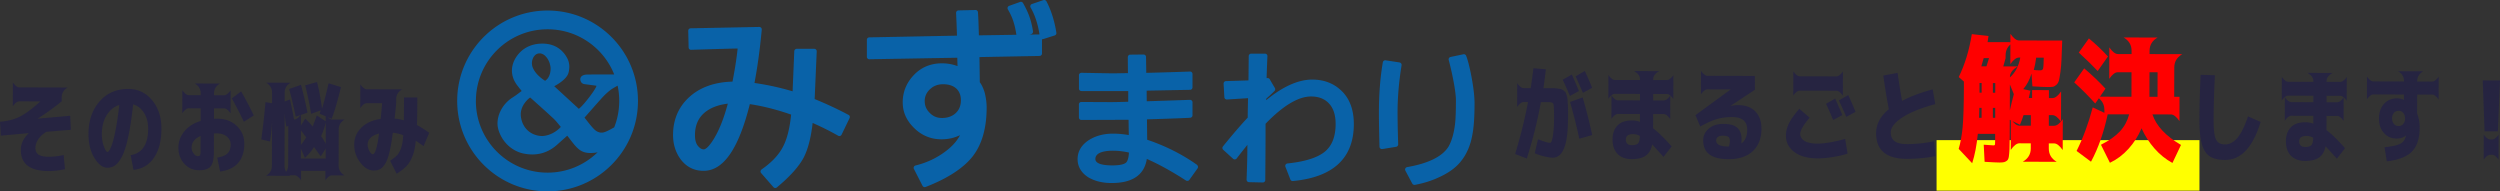
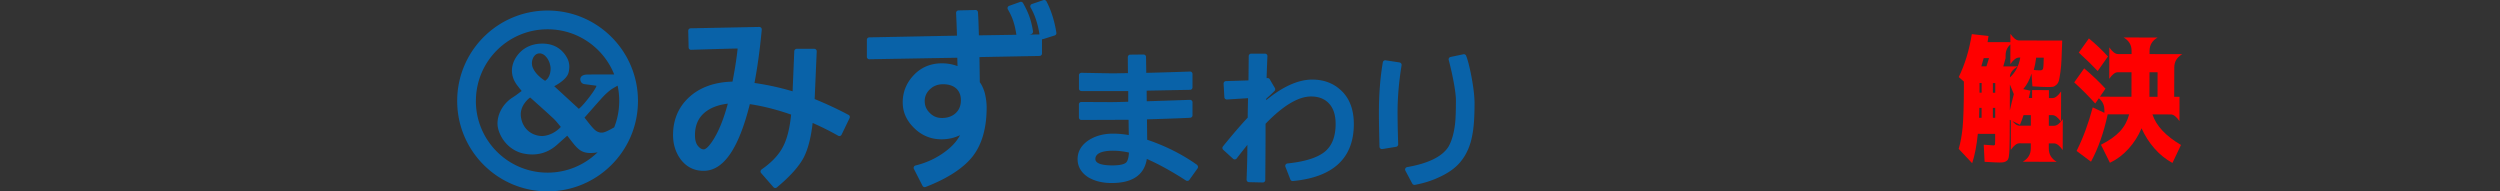
<svg xmlns="http://www.w3.org/2000/svg" id="Layer_2" data-name="Layer 2" viewBox="0 0 884.36 67.69">
  <rect x="0" y="0" width="884.36" height="67.69" fill="#333333" stroke="none" />
  <defs>
    <style>.cls-5{fill:#262441}</style>
  </defs>
  <g id="pc">
-     <path fill="#ff0" d="M685.05 49.57h93v17.88h-93z" />
-     <path class="cls-5" d="M554.65 42.42c-.02 8.91-1.82 13.35-5.38 13.35-.77 0-1.78-.15-3.02-.45-1.24-.3-2.35-.67-3.34-1.12l1.14-4.95c2.15.85 3.58 1.28 4.29 1.28.21 0 .41-.26.6-.77s.37-1.48.54-2.88c.17-1.41.25-3.19.26-5.34 0-2.72-.07-4.3-.23-4.75-.16-.45-.72-.67-1.69-.67h-2.74c-1.17 6.48-2.82 13.13-4.97 19.95l-4.14-1.59c1.92-6.28 3.43-12.4 4.55-18.38h-1.55c-.7 0-1.47.58-2.29 1.75l.02-8.44c.82 1.17 1.58 1.76 2.28 1.76h2.5c.38-2.55.7-4.89.97-7.02l4.39.36c-.17 1.59-.46 3.82-.86 6.68h3.5c.41 0 .9.04 1.48.13.57.08.98.15 1.23.2.25.05.54.21.9.48.35.27.58.49.7.67.12.18.26.53.42 1.07.16.54.25 1 .28 1.39s.06 1.03.12 1.92c.06.89.08 1.68.08 2.37v3.01zm3.89-10.22l-3.2 1.75a134.9 134.9 0 00-2.55-5.74l3.24-1.85c.91 2.04 1.75 3.99 2.52 5.84zm.13 16.88c-.79-3.75-1.88-8.09-3.27-13.02l4.47-1.61c1.35 4.71 2.47 9.16 3.37 13.33l-4.57 1.29zm4.55-18.02l-3.27 1.78c-.91-2.09-1.77-4.04-2.59-5.84l3.24-1.89c.75 1.55 1.62 3.53 2.62 5.95zm5.75-4.53c.82 1.17 1.58 1.76 2.28 1.76l8.89.02v-.35c0-1.05-.7-1.99-2.1-2.82l8.89.02c-1.41.82-2.11 1.75-2.12 2.81v.35l4.85.01c.7 0 1.47-.58 2.29-1.75l-.02 8.44c-.82-1.17-1.58-1.76-2.28-1.76h-4.85v2.27h3.76c.7.01 1.47-.57 2.29-1.74l-.02 8.33c-.82-1.17-1.58-1.76-2.28-1.76h-3.76l-.01 5.05c1.8 1.34 3.99 3.47 6.56 6.38l-2.89 3.72c-1.71-1.93-3.04-3.39-4-4.41-.36 1.83-1.12 3.15-2.28 3.97-1.16.82-2.81 1.22-4.94 1.22-2.16 0-3.83-.62-5.02-1.84-1.19-1.22-1.79-2.93-1.78-5.14 0-2.06.58-3.7 1.74-4.9 1.15-1.2 2.85-1.8 5.1-1.8 1.03 0 1.98.17 2.85.5v-2.78l-7.8-.02c-.7 0-1.47.58-2.29 1.75l.02-8.33c.82 1.17 1.58 1.76 2.28 1.76l7.8.02v-2.29l-8.89-.02c-.7 0-1.47.58-2.29 1.75l.02-8.44zm11.12 21.55c-.77-.42-1.56-.64-2.35-.64-1.73 0-2.6.63-2.61 1.89 0 1.34.7 2.01 2.1 2.01 1.12 0 1.88-.22 2.25-.66.38-.44.58-1.31.6-2.6zm35.92 2.66c1.36-.98 2.05-2.6 2.05-4.85 0-2.98-1.76-4.47-5.3-4.48-2.02 0-3.84.24-5.47.72-1.63.49-3.57 1.36-5.83 2.62l-1.71-4.01 12.43-9.07v-.04l-8.19-.02c-.7 0-1.47.58-2.29 1.75l.02-8.3c.82 1.17 1.58 1.76 2.28 1.76l16.77.04.02 4.89-8.63 5.71v.04c.84-.21 1.74-.31 2.67-.31 2.65 0 4.69.76 6.13 2.25 1.44 1.49 2.15 3.5 2.15 6.04 0 3.45-1.04 6.11-3.08 8.01-2.04 1.89-4.92 2.83-8.62 2.82-5.95-.02-8.92-2.23-8.91-6.63 0-1.66.66-3.06 1.96-4.18s3.05-1.68 5.23-1.67c2.25 0 3.88.46 4.88 1.37 1 .91 1.51 2.26 1.5 4.06 0 .52-.03 1.01-.07 1.48zm-4.08-.92c0-.61-.16-1.07-.49-1.37-.33-.3-1-.46-2-.46-.8 0-1.39.16-1.78.49-.39.33-.58.74-.58 1.23 0 1.41 1.44 2.11 4.32 2.12l.21-.07c.21-.75.32-1.39.32-1.93zm19.83-1.92c0-1.34.35-2.72 1.03-4.16s1.92-3.19 3.71-5.25l3.65 3.14c-2.21 2.6-3.32 4.49-3.32 5.69 0 1.08.51 1.93 1.54 2.55 1.03.62 2.59.94 4.67.94 1.22 0 2.77-.17 4.66-.51 1.89-.35 3.56-.74 5.01-1.18l.87 5.21c-1.41.49-3.15.89-5.22 1.22s-3.85.48-5.33.48c-3.52 0-6.27-.75-8.27-2.24s-3-3.44-2.99-5.88zm2.6-14.09l.02-8.58c.82 1.17 1.58 1.76 2.28 1.76l12.97.03c.7 0 1.47-.58 2.29-1.75l-.02 8.58c-.82-1.17-1.58-1.76-2.28-1.76l-12.97-.03c-.7 0-1.47.58-2.29 1.75zm17.35 6.9l-3.24 1.75c-.77-1.9-1.61-3.81-2.52-5.74l3.24-1.85c.91 2.04 1.75 3.99 2.52 5.84zm4.68-1.15l-3.27 1.78c-.91-2.09-1.78-4.02-2.62-5.81l3.31-1.92c.72 1.57 1.58 3.56 2.59 5.95zm9.84-12.84l5.03-.94c.48 3.42 1.01 6.73 1.59 9.92 2.86-1.56 6.48-2.92 10.84-4.08l.9 5.21c-5.25 1.44-9.19 3.05-11.81 4.82-2.62 1.77-3.93 3.49-3.93 5.16 0 1.38.44 2.42 1.34 3.12.9.69 2.34 1.04 4.3 1.05 3.07 0 6.29-.32 9.67-.99l.51 5.24c-3.31.65-6.71.97-10.2.96-7.22-.02-10.82-3.05-10.8-9.1 0-3.16 1.5-5.98 4.49-8.46-.79-4.15-1.43-8.11-1.94-11.89z" />
    <path d="M724.77 44.49h1.88c.94 0 1.96-.77 3.05-2.33l-.03 10.92c-1.09-1.56-2.1-2.35-3.04-2.35h-1.88v1.82c0 2.03.93 3.6 2.8 4.69l-12-.03c1.88-1.09 2.82-2.65 2.83-4.68V50.7l-4.03-.01c-.94 0-1.96.78-3.05 2.34l.03-10.92c1.09 1.57 2.1 2.35 3.04 2.35h4.03v-3.74h-2.58c-.32 1.02-.74 2.16-1.27 3.41l-3.61-1.74-.02 6.38c0 1.75-.03 3.11-.08 4.08-.05.97-.12 1.8-.22 2.51-.1.7-.31 1.19-.64 1.45s-.67.44-1.03.54c-.36.09-.91.14-1.66.14s-2.5-.08-5.25-.25l-.31-6.05c2 .16 3.16.24 3.47.24.28 0 .45-.08.49-.23.05-.16.07-.73.08-1.73v-2.11l-6.13-.02c-.39 4-1.05 7.47-2 10.4l-4.77-5.08c.66-2.22 1.13-4.79 1.4-7.71s.42-7.58.44-13.99v-2.11l-1.82-1.6c2.17-4.43 3.71-9.49 4.63-15.18l5.9.67c-.09.47-.21 1.19-.33 2.16l9.19.02c-1.88 1.09-2.82 2.65-2.82 4.68v.98l-.81 2.9h5.16c-1.88 1.1-2.82 2.35-2.82 3.76v.14c1.94-1.74 3.17-4.08 3.67-7.02h-.47c-.94 0-1.96.78-3.05 2.33l.03-10.73c1.09 1.57 2.1 2.35 3.04 2.35l15.28.04c-.1 2.81-.19 5.04-.25 6.68-.07 1.64-.2 3.14-.39 4.5-.19 1.36-.37 2.34-.52 2.95-.16.61-.46 1.12-.89 1.52-.44.41-.87.64-1.29.7-.42.06-1.01.09-1.76.09-1.12 0-2.94-.09-5.44-.25l-.32-4.5c-.66 2.19-1.64 4.01-2.92 5.48l2.53.57-.57 2.58h1.17v-2.81l5.95.02v2.81h1.26c.94 0 1.96-.78 3.05-2.34l-.03 10.73c-1.09-1.57-2.1-2.35-3.04-2.35h-1.27v3.75zm-24.59-6.35c0 .84-.04 2.02-.1 3.52h.89v-3.51h-.8zm.06-5.35h.75v-3.42h-.75v3.42zm2.46-9.32c.25-.75.55-1.72.9-2.9h-1.88c-.03.18-.32 1.15-.85 2.9h1.83zm2.26 14.68v3.52h.83v-3.52h-.83zm.01-5.34h.84v-3.42h-.84v3.42zm7.41.49l-1.4-3.43-.02 9.23c.51-2.25.98-4.18 1.42-5.81zm7.91-12.92c-.22 1.72-.51 3.17-.85 4.36.62.1 1.36.14 2.2.15.59 0 .95-.2 1.08-.61s.21-1.7.24-3.89h-2.67zm20.88 16.23c-2.34-2.6-4.81-5.09-7.43-7.47l3.53-4.96c2.84 2.41 5.35 4.81 7.53 7.19l-3.62 5.24zm10.05-23.36l12 .03c-1.88 1.09-2.82 2.65-2.83 4.68v1.17l11.58.03c-1.88 1.09-2.82 2.65-2.83 4.68l-.03 10.41h1.88l-.02 8.58c-1.09-1.57-2.1-2.35-3.04-2.35l-6.52-.02c1.33 4.04 4.7 7.64 10.1 10.81l-3.02 6.37c-2.37-1.29-4.5-3-6.38-5.15-1.88-2.15-3.4-4.52-4.55-7.11-1.13 2.69-2.67 5.1-4.61 7.25-1.94 2.15-4.14 3.8-6.58 4.95l-3.17-6.38c2.94-1.49 5.19-3.08 6.74-4.76 1.55-1.68 2.63-3.68 3.23-5.99l-7.59-.02c-1.36 6.4-3.33 11.99-5.9 16.77l-5.1-3.81c2.26-4.49 4.17-9.63 5.71-15.41l4.12 1.93v-1.03c0-2.03-.92-3.6-2.8-4.69l12.38.03v-.09l.02-8.58h-4.83c-.94-.02-1.96.76-3.05 2.32l.03-11.11c1.09 1.57 2.1 2.35 3.04 2.35h4.83v-1.16c0-2.03-.93-3.6-2.8-4.7zm-15.86 5.35l3.58-5.01c2.5 2.07 4.74 4.2 6.73 6.39l-3.62 5.15c-1.62-1.75-3.85-3.93-6.69-6.53zm24.99 15.54v.09h2.86l.02-8.66h-2.86l-.02 8.57z" fill="red" />
-     <path class="cls-5" d="M778.45 26.46l5.06.15c-.3 6.19-.45 11.46-.46 15.82 0 3.47.28 5.78.86 6.93s1.65 1.73 3.19 1.73c1.59 0 3.05-.77 4.37-2.33 1.32-1.55 2.57-4.09 3.75-7.6l4.46 1.98c-2.74 8.97-6.94 13.45-12.59 13.43-2.32 0-4.12-.43-5.39-1.26-1.27-.83-2.21-2.27-2.8-4.3-.59-2.03-.88-4.89-.87-8.6.01-5.25.16-10.57.43-15.96zm28.72.71c.82 1.17 1.58 1.76 2.28 1.76l8.89.02v-.35c0-1.05-.7-1.99-2.1-2.82l8.89.02c-1.41.82-2.11 1.75-2.12 2.81v.35l4.85.01c.7 0 1.47-.58 2.29-1.75l-.02 8.44c-.82-1.17-1.58-1.76-2.28-1.76H823v2.27h3.76c.7.01 1.47-.57 2.29-1.74l-.02 8.33c-.82-1.17-1.58-1.76-2.28-1.76h-3.76l-.01 5.05c1.8 1.34 3.99 3.47 6.56 6.38l-2.89 3.72c-1.71-1.93-3.04-3.39-4-4.41-.36 1.83-1.12 3.15-2.28 3.97-1.16.82-2.81 1.22-4.94 1.22-2.16 0-3.83-.62-5.02-1.84-1.19-1.22-1.79-2.93-1.78-5.14 0-2.06.58-3.7 1.74-4.9 1.15-1.2 2.85-1.8 5.1-1.8 1.03 0 1.98.17 2.85.5v-2.78l-7.8-.02c-.7 0-1.47.58-2.29 1.75l.02-8.33c.82 1.17 1.58 1.76 2.28 1.76l7.8.02v-2.29l-8.89-.02c-.7 0-1.47.58-2.29 1.75l.02-8.44zm11.12 21.55c-.77-.42-1.56-.64-2.35-.64-1.73 0-2.6.63-2.61 1.89 0 1.34.7 2.01 2.1 2.01 1.12 0 1.88-.22 2.25-.66.38-.44.58-1.31.6-2.6zm19-21.68c.82 1.17 1.58 1.76 2.28 1.76l10.83.03v-.11c0-1.52-.7-2.7-2.1-3.52l8.89.02c-1.41.82-2.11 1.99-2.12 3.51v.11l5.31.01c.7 0 1.47-.58 2.29-1.75l-.02 8.12c-.82-1.17-1.58-1.76-2.28-1.76h-5.31l-.02 6.77c.61 1.46.91 3.12.9 4.99-.01 3.7-.9 6.48-2.66 8.33s-4.75 3.02-8.97 3.53l-.79-4.99c2.84-.32 4.73-.75 5.68-1.3.95-.55 1.57-1.41 1.85-2.58 0-.02 0-.06.02-.12.01-.06.02-.1.02-.12l.07-.07c-.94.75-2.05 1.12-3.34 1.12-1.85 0-3.36-.66-4.53-1.98-1.17-1.32-1.75-3.03-1.74-5.15 0-2.12.6-3.84 1.79-5.15 1.19-1.31 2.75-1.96 4.7-1.96.82 0 1.63.2 2.42.6l-.07-.04v-1.9l-10.82-.03c-.7 0-1.47.58-2.29 1.75l.02-8.12zm9.53 12.89c-.42.52-.64 1.16-.64 1.95s.21 1.43.64 1.94c.43.51.99.76 1.67.76.68 0 1.23-.25 1.65-.75.42-.5.64-1.15.64-1.93s-.21-1.43-.63-1.94c-.42-.5-.97-.76-1.65-.76-.68 0-1.24.24-1.69.73zm31.42-11.48l6.12.02-.75 18h-4.71l-.65-18.01zm.35 28.06l.02-8.93c.82 1.17 1.58 1.76 2.28 1.76h.7c.7 0 1.47-.58 2.29-1.75l-.02 8.93c-.82-1.17-1.58-1.76-2.28-1.76h-.7c-.7 0-1.47.58-2.29 1.75zM4.54 29.15c.82 1.17 1.58 1.76 2.28 1.76l17.12.05c-1.41.82-2.11 1.99-2.12 3.51v1.37c-2.87 2.34-5.68 4.36-8.42 6.06l-.07.07 11.5-1.02.23 4.96-8.65.71c-1.24.75-2.2 1.63-2.87 2.65-.67 1.02-1.01 2.03-1.01 3.04 0 1.1.37 1.9 1.12 2.39.75.49 1.93.74 3.55.75 1.73 0 3.5-.2 5.31-.62l.48 5.03c-2.04.44-3.97.66-5.8.65-6.56-.02-9.84-2.51-9.82-7.48 0-2.18.92-4.13 2.76-5.86v-.07l-9.85.89-.27-4.92c2.74-.23 5.08-.83 7.02-1.81 1.94-.98 4.33-2.75 7.17-5.32v-.07l-7.38-.02c-.7 0-1.47.58-2.29 1.75l.02-8.44zm41.69 25.74c4.1-.72 6.16-3.82 6.18-9.3 0-2.23-.49-4.13-1.5-5.7-1-1.57-2.28-2.56-3.82-2.96-.48 4.48-1.04 8.22-1.67 11.23-.63 3.01-1.34 5.31-2.13 6.9-.79 1.59-1.6 2.7-2.43 3.33-.83.63-1.79.94-2.87.94-1.66 0-3.2-1.16-4.6-3.48-1.4-2.31-2.1-5.12-2.09-8.43.01-4.73 1.32-8.58 3.92-11.54 2.6-2.96 5.98-4.43 10.15-4.42 3.42 0 6.24 1.34 8.44 4 2.21 2.65 3.31 6.03 3.29 10.13-.01 4.29-.9 7.7-2.66 10.24-1.76 2.54-4.17 3.96-7.22 4.25l-1.01-5.21zM42.2 37.12c-1.85.6-3.34 1.82-4.47 3.64s-1.7 4.05-1.71 6.68c0 1.59.24 3.05.73 4.36.49 1.31.91 1.97 1.26 1.97.16 0 .37-.17.62-.51.25-.34.52-.91.83-1.72.31-.81.61-1.83.9-3.06.3-1.23.61-2.82.94-4.78.33-1.96.63-4.15.9-6.59zm22.3-5.21c.82 1.17 1.58 1.76 2.28 1.76H71v-.62c0-1.52-.7-2.7-2.1-3.52l8.93.02c-1.41.82-2.11 1.99-2.12 3.51v.63h3.58c.7 0 1.47-.58 2.29-1.75l-.02 8.16c-.82-1.17-1.58-1.76-2.28-1.76h-3.59v3.68c.19-.02.56-.03 1.12-.03 2.86 0 5.18.86 6.95 2.57 1.78 1.7 2.66 3.79 2.66 6.25 0 2.86-.73 5.13-2.16 6.8-1.43 1.67-3.57 2.69-6.41 3.06l-1.01-4.92c1.76-.28 2.99-.79 3.7-1.54s1.06-1.79 1.06-3.13c0-1.05-.43-1.96-1.31-2.73-.88-.76-2.04-1.15-3.5-1.15-.59 0-.96 0-1.12.03l-.02 6.64c0 2.44-.39 4.11-1.16 5.01-.76.9-2.12 1.35-4.06 1.34-2.09 0-3.83-.77-5.23-2.3s-2.1-3.43-2.09-5.7c0-2.11.7-4.02 2.09-5.73 1.39-1.71 3.31-2.94 5.78-3.71v-4.46l-4.21-.01c-.7 0-1.47.58-2.29 1.75l.02-8.16zm6.46 16.19c-2.11.91-3.17 2.29-3.18 4.14 0 .73.23 1.41.7 2.04.47.63.95.95 1.44.95.42 0 .7-.11.83-.33.13-.22.2-.69.2-1.39V48.1zm11.05-13.29l3.28-2.49c1.61 2.77 3.1 5.61 4.48 8.52l-3.49 2.24c-1.4-2.91-2.82-5.67-4.27-8.27zm13.51 15.25l-3.09-.75a254.3 254.3 0 001.48-13.18l2.32.39v-3.76c.01-1.52-.69-2.7-2.09-3.52l8.68.02c-1.41.82-2.11 1.99-2.12 3.51v3.13l1.89-.7c.51 2.25.98 4.6 1.42 7.04h.14c.7 0 1.47-.58 2.29-1.75v3.94l1.54-2.49c.84.78 1.72 1.72 2.63 2.82.54-1.4 1.03-2.72 1.45-3.93l3.16 2.08v-2.39c.82 1.17 1.58 1.76 2.29 1.76h4.43c-1.41.83-2.12 2-2.12 3.52l-.03 12.73c0 1.52.7 2.7 2.1 3.52h-4.5c-.7-.01-1.47.57-2.29 1.74v-3.34l-8.6-.02v3.34c-.83-1.17-1.59-1.76-2.29-1.76h-4.39c1.41-.83 2.11-2 2.12-3.52l.04-13.92-.7.21c-.3-1.71-.5-3.31-.58-4.78l-.05 18.67c0 1.52.7 2.7 2.1 3.52l-8.68-.02c1.41-.82 2.12-1.99 2.12-3.51l.04-16.45c.02 1.88-.21 4.5-.69 7.87zm13.25-10.2l-4.15 1.43c-.9-4.27-1.69-7.54-2.36-9.81l4.22-1.47c.88 3.31 1.65 6.59 2.29 9.85zm6.44 12.71l-1.73 2.74c-.82-1.08-1.61-2.18-2.38-3.31-.92 1.43-2 2.71-3.24 3.86l-1.43-3.31v3.52l8.78.02v-3.52zm-8.76-6.46v5.17c.62-.82 1.25-1.71 1.86-2.67-.56-.75-1.18-1.59-1.86-2.5zm10.84-4.08l-4.21-1.8.36-1.19-3.38 1.22c-.69-4.06-1.4-7.41-2.12-10.06l4.19-1.18c.67 2.42 1.27 5.56 1.8 9.43.78-2.69 1.55-5.69 2.31-8.99l4.36 1.35c-1.14 4.8-2.24 8.55-3.3 11.24zm-2.06 8.82l.02-7.59c-.4 1.73-.96 3.36-1.67 4.88.58.82 1.13 1.73 1.64 2.71zm12.21-12.59l.02-8.44c.82 1.17 1.58 1.76 2.28 1.76l12.52.03c-1.41.82-2.11 1.99-2.12 3.51v1.41c-.05.7-.23 2.51-.55 5.41 1.1.1 2.19.31 3.27.64.03-2.98.05-5.67.06-8.09h4.71c-.01 4.11-.05 7.36-.13 9.75 1.54.83 2.98 1.74 4.32 2.75l-1.98 4.71c-.91-.66-1.84-1.31-2.77-1.94-.19 2.23-.57 4.05-1.14 5.46-.57 1.42-1.23 2.55-2 3.39-.76.84-1.97 1.8-3.61 2.87l-2.31-4.61c1.2-.82 2.05-1.5 2.55-2.05.5-.55.95-1.37 1.33-2.47.38-1.1.63-2.61.75-4.53-1.29-.47-2.52-.76-3.69-.85-.36 2.84-.76 5.15-1.2 6.94s-.95 3.14-1.52 4.06c-.58.91-1.17 1.53-1.78 1.86-.61.33-1.36.49-2.25.49-1.73 0-3.32-.95-4.76-2.83-1.44-1.88-2.15-4-2.14-6.37 0-2.3.84-4.27 2.51-5.94 1.67-1.66 3.96-2.7 6.86-3.11.24-2.55.41-4.4.51-5.55h-5.45c-.7-.02-1.47.57-2.29 1.74zm6.62 8.98c-1.29.33-2.28.83-2.97 1.5-.69.68-1.04 1.47-1.04 2.39 0 .77.21 1.54.63 2.29.42.75.82 1.13 1.19 1.13.84 0 1.58-2.43 2.2-7.31z" />
    <g fill="#0962a8">
      <path d="M423.43 58.3c-5.22-3.71-11.15-6.69-17.62-8.87l-.08-7.21c7.19-.22 12.6-.41 15.28-.56.47-.03.83-.41.83-.87v-4.6a.87.87 0 00-.91-.87c-6.47.22-11.23.38-15.28.5l-.03-3.75 15.36-.3c.48 0 .86-.4.86-.87v-4.72c0-.24-.1-.46-.27-.63a.843.843 0 00-.64-.24c-5.68.2-10.87.35-15.44.46l-.09-5.63c0-.48-.4-.86-.87-.86l-4.71.05c-.48 0-.86.39-.86.87 0 1.74.02 3.64.04 5.66-3.22.06-4.98.09-5.5.09l-10.94-.2c-.23 0-.46.09-.63.25-.17.16-.26.38-.26.62v4.71c0 .48.39.87.87.87h16.56v3.79c-2.74.09-4.77.13-6.31.13l-10.26-.05c-.23 0-.45.09-.62.25-.16.17-.25.38-.25.62v4.61c0 .23.1.46.25.62.17.16.39.26.62.26 8.42-.03 13.44-.05 15.06-.05h1.63l.08 5.39c-1.96-.33-3.83-.5-5.56-.5-3.39 0-6.35.81-8.79 2.43-2.49 1.72-3.76 3.94-3.76 6.59s1.34 4.95 3.98 6.54c2.24 1.27 4.94 1.91 8.04 1.91 7.4 0 11.59-2.86 12.47-8.52 4.09 1.78 8.75 4.34 13.86 7.63.39.25.91.15 1.18-.22l2.91-4.07c.14-.19.19-.43.15-.65a.927.927 0 00-.35-.57zm-29.69-4.99c1.79 0 3.68.22 5.62.66-.12 2.18-.59 3.12-.98 3.51-.49.47-1.73 1.03-4.89 1.03-2.74 0-6.01-.39-6.01-2.26s2.11-2.94 6.26-2.94zm80.03-21.88c-2.58-2.18-5.81-3.28-9.6-3.28-4.9 0-10.36 2.45-16.27 7.28l.02-.5c1.49-1.34 2.45-2.25 2.94-2.77.27-.28.31-.7.11-1.04-.88-1.48-1.48-2.5-1.79-3.06a.87.87 0 00-.87-.44l-.26.03c.12-3.77.23-6.57.3-7.75a.87.87 0 00-.88-.92h-4.87c-.47 0-.86.38-.87.86l-.09 8.6-7.95.25a.874.874 0 00-.85.92l.27 4.77c.01.23.12.45.29.6.17.15.41.23.63.22l7.46-.47c-.06 2.53-.1 4.59-.12 6.16v.71c-2.35 2.5-5.3 5.93-8.76 10.19a.87.87 0 00.09 1.19l3.49 3.18c.18.16.41.25.66.23.25-.02.47-.14.62-.34 1.35-1.76 2.62-3.36 3.79-4.8-.01.83-.02 1.32-.02 1.46 0 2.64-.1 6.39-.27 10.83 0 .23.08.46.24.63.16.17.38.27.62.27l4.86.11h.02c.23 0 .45-.09.61-.25.17-.16.26-.39.26-.62.07-7.75.1-13.01.1-15.64v-4.26c6.18-6.41 11.6-9.65 16.09-9.65 2.71 0 4.78.81 6.35 2.48 1.56 1.66 2.35 4.09 2.35 7.24 0 4.34-1.23 7.59-3.66 9.67-2.56 2.2-7.05 3.64-13.37 4.3-.27.02-.51.18-.66.41-.14.23-.16.52-.07.77l1.75 4.49c.13.36.51.6.89.55 14.3-1.35 21.56-8.13 21.56-20.15 0-5.51-1.75-9.71-5.18-12.48zm21.31-9.35l-4.92-.74a.868.868 0 00-.99.71c-.93 5.3-1.39 11.34-1.39 17.95 0 2.63.07 6.52.21 11.89a.862.862 0 00.87.85c.05 0 .1 0 .14-.01l4.87-.8c.43-.07.74-.45.73-.88-.15-4.77-.22-8.59-.22-11.36 0-5.19.47-10.78 1.42-16.6a.877.877 0 00-.74-1zm23.55-2.37a.853.853 0 00-.98-.51l-4.52.95c-.23.05-.44.2-.56.4-.13.21-.16.46-.09.69.65 2.35 2.54 10.4 2.54 14.2s-.1 6.7-.31 8.43c-.38 3.2-1.13 5.84-2.21 7.82-2.11 3.59-7.06 6.09-14.73 7.42-.28.05-.51.22-.64.48a.88.88 0 00.02.79l2.43 4.56c.16.29.46.46.77.46.06 0 .1 0 .16-.01 3.14-.57 6.12-1.52 8.82-2.82 3.25-1.51 5.76-3.35 7.44-5.49 2.1-2.59 3.48-5.83 4.1-9.6.49-2.48.74-6.21.74-11.08s-1.85-14.03-2.98-16.67zM300.17 40.65c-3.62-1.94-7.65-3.83-11.99-5.61l.73-16.86c0-.23-.08-.47-.23-.64a.91.91 0 00-.64-.27h-6.2c-.46 0-.85.37-.87.84l-.56 13.4-.02.8a91.88 91.88 0 00-13.5-2.96c1.06-5.55 1.93-11.89 2.58-18.86a.862.862 0 00-.23-.68.89.89 0 00-.66-.28l-24.26.48c-.23 0-.45.1-.62.27-.16.17-.24.39-.24.63l.14 5.87c0 .23.1.45.27.61.17.16.4.26.63.23 7.61-.24 13.25-.4 16.44-.46-.39 3.67-1.01 7.6-1.82 11.71-6.57.18-11.84 2.14-15.66 5.82-3.56 3.42-5.37 7.82-5.37 13.07 0 3.21.87 6.05 2.58 8.45 2.05 2.8 4.82 4.22 8.22 4.22 7.02 0 12.38-7.72 16.36-23.59 4.61.68 9.51 1.93 14.61 3.7-.47 4.66-1.37 8.34-2.68 10.97-1.44 3.02-4.06 5.86-7.77 8.43-.2.14-.33.36-.37.61-.03.25.04.5.21.68l4.34 4.97c.17.2.41.3.66.3.19 0 .39-.07.55-.2 4.48-3.7 7.63-7.17 9.39-10.35 1.58-2.95 2.68-7.14 3.28-12.46 3.26 1.45 6.29 2.96 9.02 4.52.21.12.46.15.69.08.23-.08.42-.24.53-.46l2.83-5.87c.2-.42.03-.93-.38-1.15zm-51.2 12.19c-.67 0-1.29-.33-1.92-1.04-.8-.84-1.21-2.17-1.21-3.96 0-3.53 1.18-6.2 3.6-8.16 2.04-1.62 4.73-2.63 8.02-3.01-1.47 5.48-3.23 9.82-5.23 12.91-1.88 2.93-2.91 3.26-3.26 3.26zM369.06.05l-4.02 1.37c-.25.08-.44.27-.53.52-.09.25-.07.52.07.75 1.49 2.54 2.55 5.73 3.14 9.49h-.06l-3.44.05.59-.18c.42-.13.67-.54.61-.96-.66-4.28-1.75-6.82-3.52-10a.868.868 0 00-1.05-.4l-3.86 1.38c-.25.09-.43.28-.53.52-.09.24-.06.51.07.74 1.42 2.44 2.37 4.71 3.01 8.97l-13.27.21c-.09-3.58-.19-6.25-.32-8.16-.03-.46-.43-.85-.89-.81l-6 .14a.874.874 0 00-.85.92c.12 2.38.23 5.07.31 8.01l-31.02.61c-.47 0-.85.4-.85.87v6c0 .23.09.46.26.62.16.17.37.25.62.25l31.11-.54c.02 1.13.05 2.12.08 2.96-1.75-.65-3.6-.98-5.5-.98-4.14 0-7.58 1.5-10.22 4.43-2.44 2.68-3.67 5.83-3.67 9.36s1.36 6.47 4.05 9.11c2.68 2.64 5.95 3.98 9.71 3.98 2.33 0 4.5-.49 6.51-1.47-1.09 2.14-2.91 4.14-5.44 5.97-3.01 2.22-6.47 3.82-10.3 4.76a.85.85 0 00-.58.48c-.11.24-.11.52.02.76l3.03 5.94c.15.3.45.48.78.48.11 0 .21-.02.32-.06 7.83-3.04 13.45-6.71 16.71-10.91 3.23-4.19 4.88-9.97 4.88-17.18 0-1.72-.24-3.54-.74-5.45-.49-1.53-1.05-2.68-1.68-3.5l-.12-8.91 21.26-.4c.47 0 .86-.4.86-.87v-5.07c.14.03.29.02.44-.03l4.05-1.28c.41-.13.67-.54.6-.97-.68-4.25-1.87-7.98-3.52-11.1a.865.865 0 00-1.05-.42zm-35.92 41.68c-1.7 0-3.09-.6-4.28-1.82-1.17-1.18-1.75-2.53-1.75-4.15s.61-3.02 1.87-4.2c1.27-1.19 2.78-1.76 4.64-1.76 1.97 0 3.54.51 4.64 1.5 1.11 1.03 1.65 2.4 1.65 4.19 0 1.88-.61 3.37-1.85 4.54-1.27 1.15-2.88 1.71-4.92 1.71z" />
      <path d="M193.71 3.73c-17.66 0-31.98 14.32-31.98 31.98s14.32 31.98 31.98 31.98 31.97-14.32 31.97-31.98-14.32-31.98-31.97-31.98zm-25.36 31.98c0-14 11.35-25.35 25.36-25.35 10.69 0 19.84 6.62 23.57 15.99h-.95c-2.86 0-5.72-.02-8.57.02-.55 0-1.13.09-1.63.34-.6.3-.99.94-.82 1.68.18.77.66 1.27 1.5 1.38 1.23.16 4.07.53 4.2.57-.28 1.33-4.77 7.13-6.26 8.15-2.88-2.65-5.74-5.28-8.7-8 0 0 4.45-2.18 5.08-4.83.56-2.37.24-4.04-.94-5.88-2.01-3.11-5.08-4.46-8.71-4.35-3.63.1-6.72 1.59-8.78 4.61-2.13 3.13-2.22 6.86.23 10.1.49.65 1.01 1.29 1.61 2.05-1.03.74-2 1.54-3.07 2.2-4.22 2.62-6.21 7.48-5.23 11.21 1.15 4.35 4.7 7.87 9.07 8.73 4.6.9 8.59-.2 12.03-3.37 1.07-.99 2.15-1.89 3.32-2.97 3.52 4.45 4.57 6.76 10.13 5.99.08-.01.36-.07.64-.14a25.283 25.283 0 01-17.73 7.23c-14 0-25.36-11.35-25.36-25.35zm27.8 6.58c.62.6 2.23 2.6 2.23 2.6s-2.41 2.94-6.45 3.23c-3.72 0-7.03-2.42-7.65-6.74-.61-4.23 3.26-6.9 3.26-6.9s6.19 5.49 8.63 7.81zm-7.02-22.62c.95-1.05 2.49-1.06 3.66.03 1.3 1.23 1.83 2.82 1.98 4.29.08 3.59-1.95 4.58-1.95 4.58-.12-.04-3.13-1.87-4.26-4.45-.68-1.37-.46-3.31.57-4.45zm28.16 25.36s-.05.03-.07.05c-1.08.59-2.16 1.22-3.32 1.64-1.35.5-2.69 0-3.63-.92-1.29-1.25-2.33-2.75-3.51-4.18 2.17-2.46 4.22-4.82 6.31-7.13.84-.91 1.75-1.76 2.72-2.53.78-.61 1.69-1.07 2.68-1.67.39 1.74.58 3.55.58 5.41 0 3.29-.62 6.43-1.77 9.32z" fill-rule="evenodd" />
    </g>
  </g>
</svg>